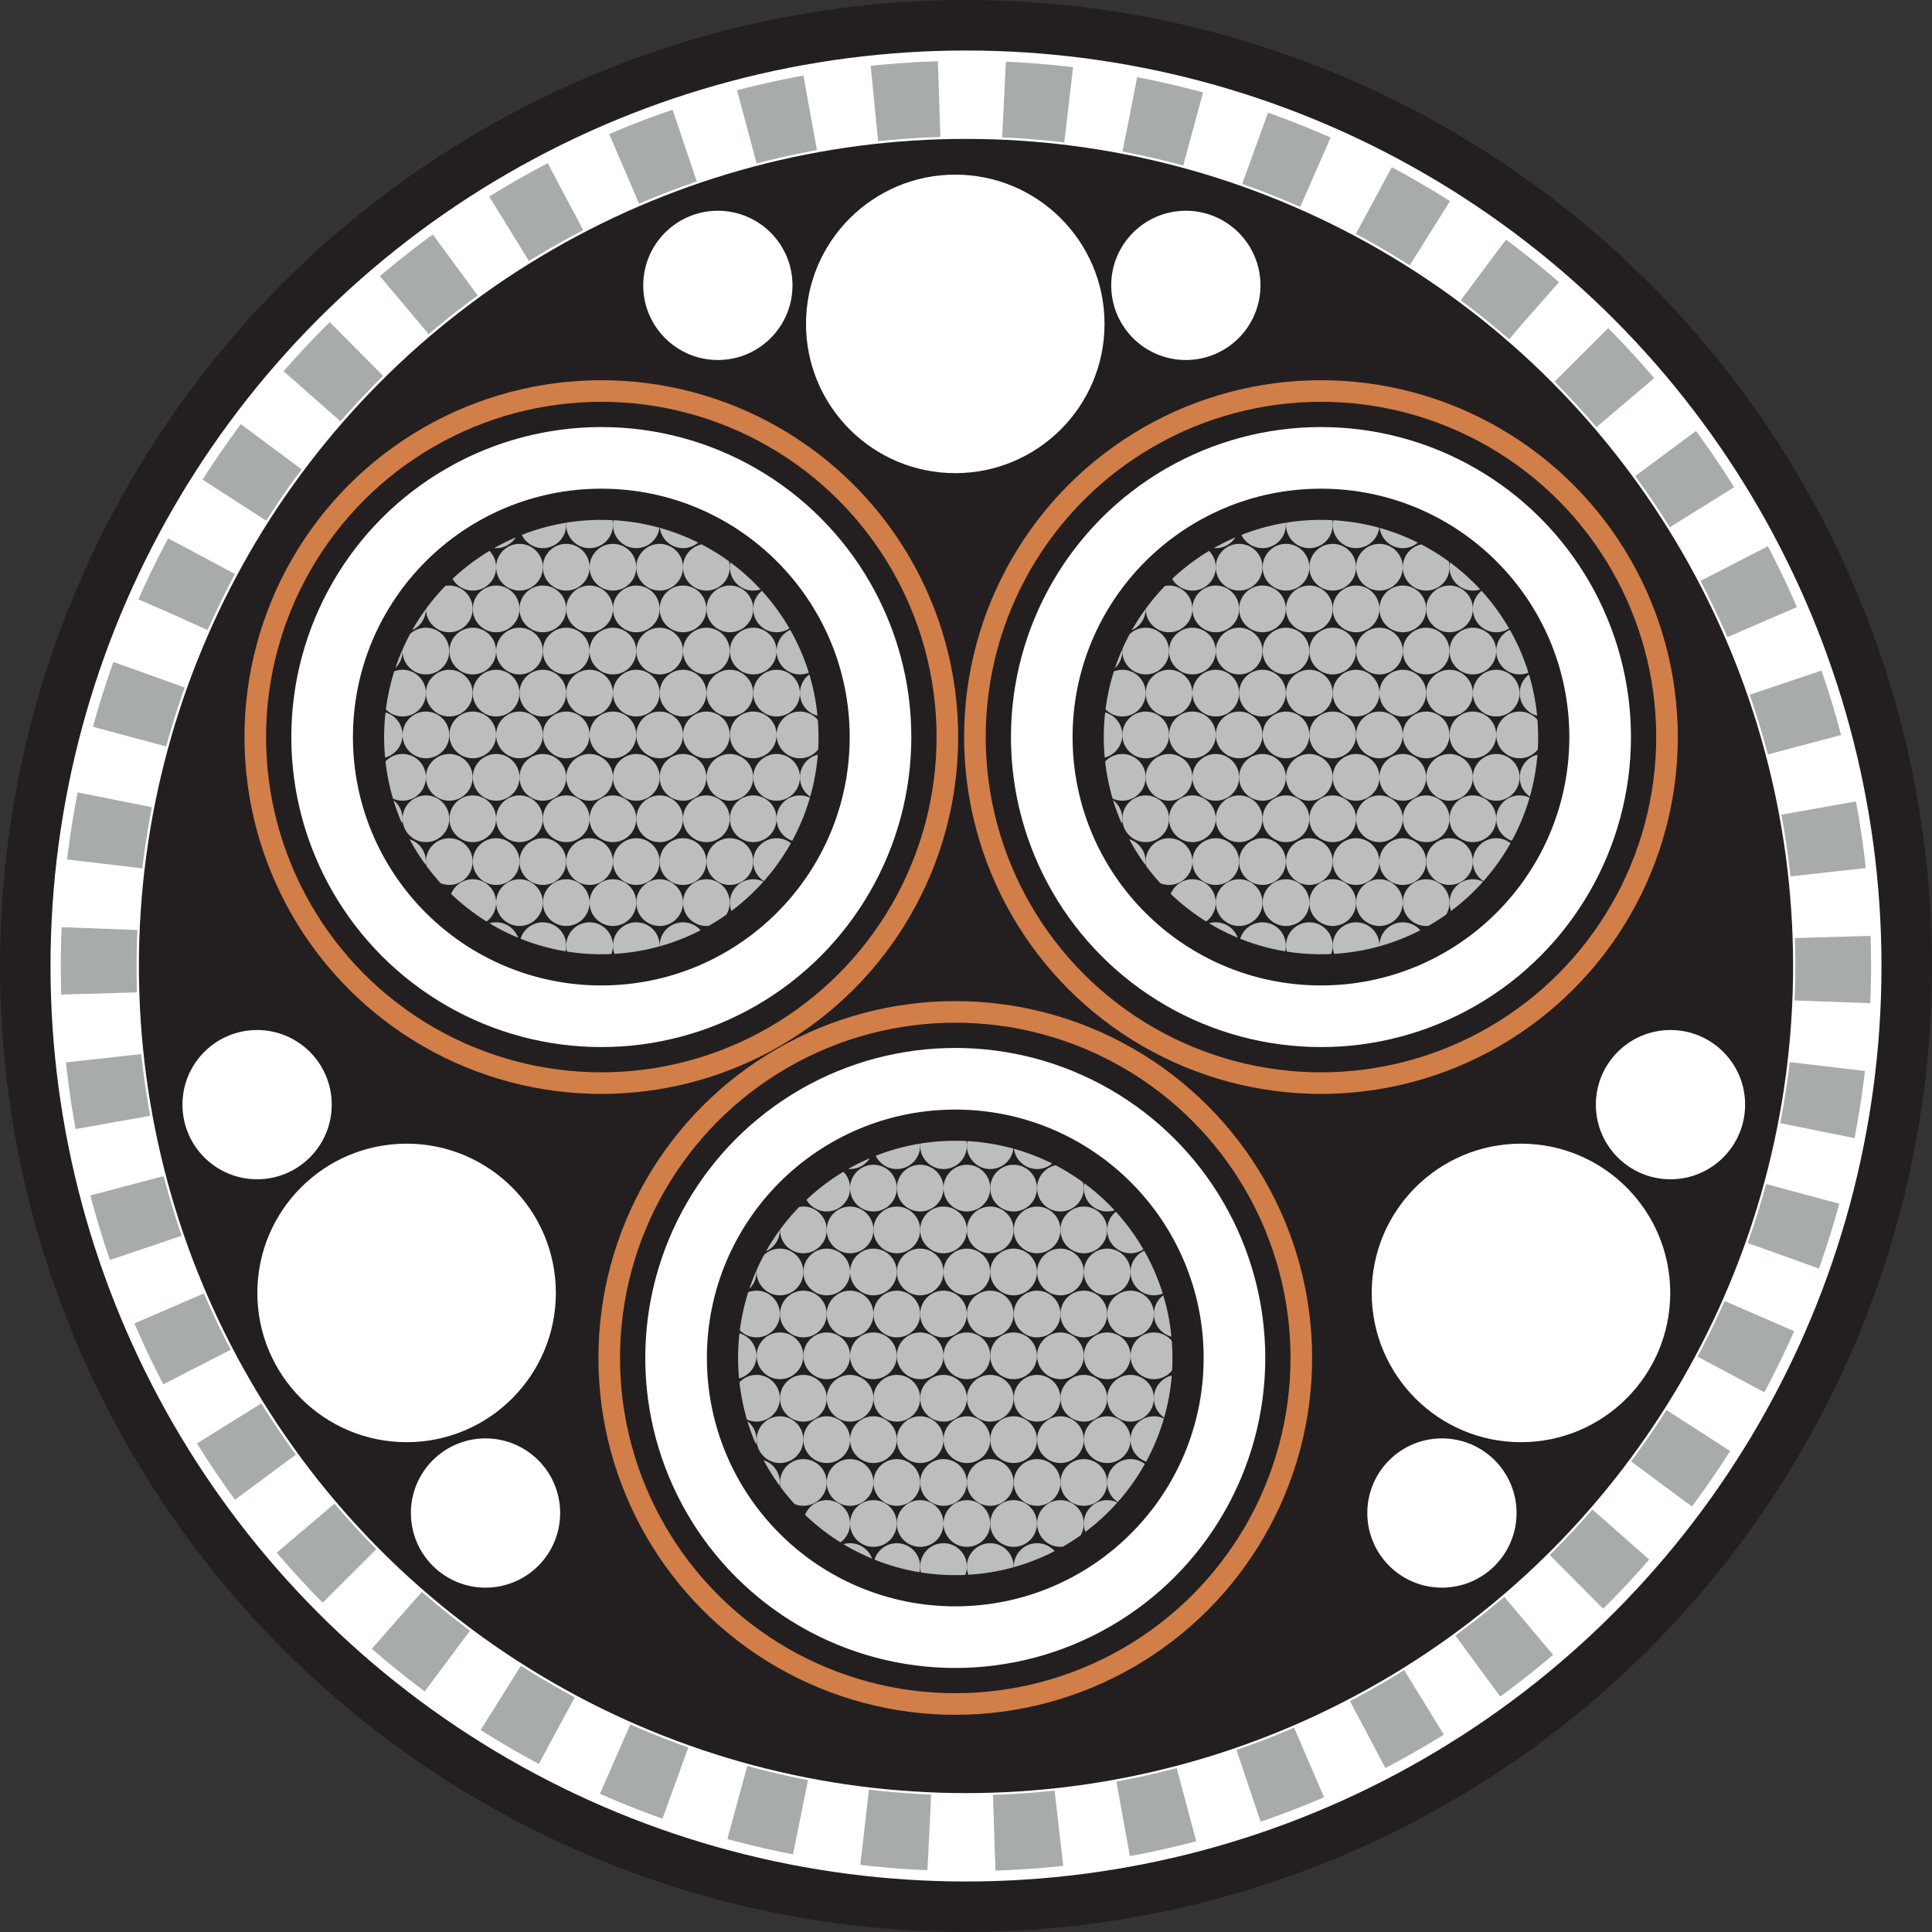
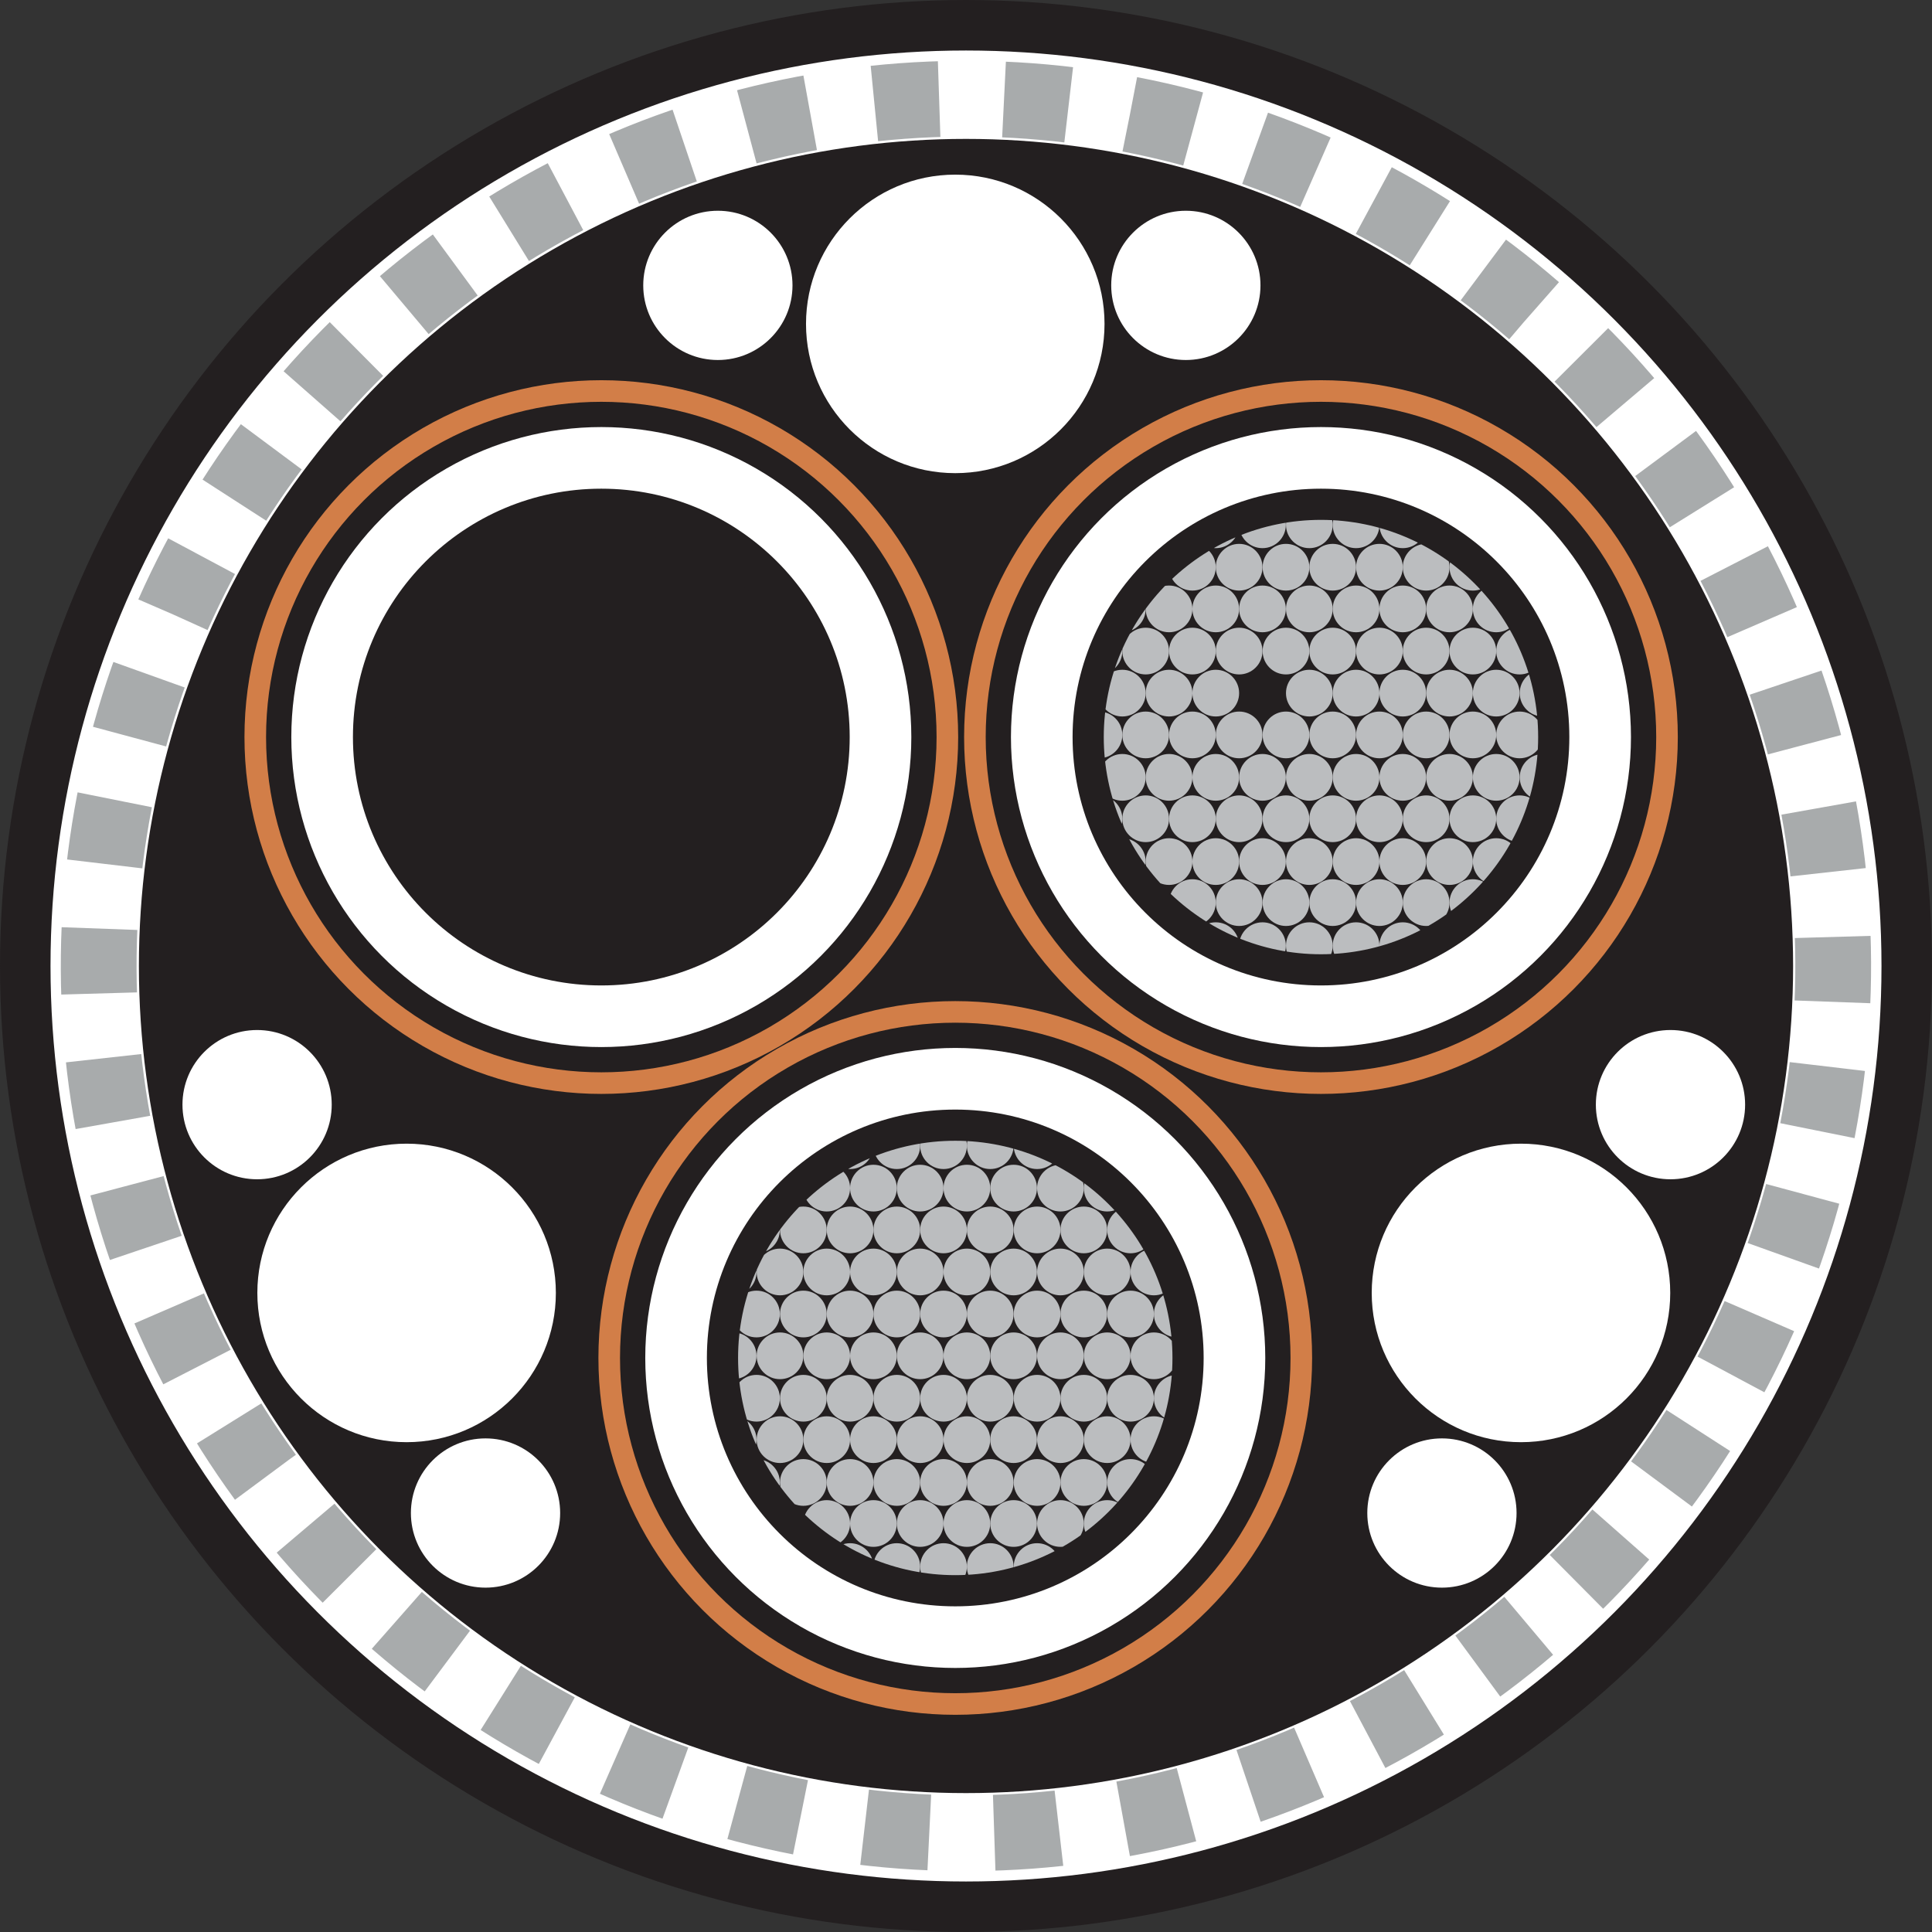
<svg xmlns="http://www.w3.org/2000/svg" id="Layer_2" data-name="Layer 2" viewBox="0 0 153 153">
  <rect x="0" y="0" width="153" height="153" fill="#333333" stroke="none" />
  <defs>
    <style>
      .cls-1, .cls-2, .cls-3 {
        fill: none;
      }

      .cls-4 {
        clip-path: url(#clippath);
      }

      .cls-5, .cls-6, .cls-7 {
        fill: #fff;
      }

      .cls-8 {
        fill: #bbbdbf;
      }

      .cls-9, .cls-10 {
        fill: #231f20;
      }

      .cls-10 {
        stroke-width: 3.26px;
      }

      .cls-10, .cls-6, .cls-7 {
        stroke: #231f20;
      }

      .cls-10, .cls-6, .cls-7, .cls-2, .cls-3 {
        stroke-miterlimit: 10;
      }

      .cls-6, .cls-3 {
        stroke-width: 2px;
      }

      .cls-7 {
        stroke-width: 4px;
      }

      .cls-11 {
        clip-path: url(#clippath-1);
      }

      .cls-12 {
        clip-path: url(#clippath-2);
      }

      .cls-2 {
        stroke: #a8abac;
        stroke-dasharray: 0 0 0 0 0 0 5.14 5.14 5.14 5.14 5.14 5.14;
        stroke-width: 6px;
      }

      .cls-3 {
        stroke: #d27e48;
      }
    </style>
    <clipPath id="clippath">
      <circle class="cls-1" cx="104.61" cy="58.37" r="17.2" />
    </clipPath>
    <clipPath id="clippath-1">
-       <circle class="cls-1" cx="47.62" cy="58.37" r="17.2" />
-     </clipPath>
+       </clipPath>
    <clipPath id="clippath-2">
      <circle class="cls-1" cx="75.65" cy="107.54" r="17.2" />
    </clipPath>
  </defs>
  <g id="Layer_1-2" data-name="Layer 1">
    <g>
      <g>
        <circle class="cls-7" cx="76.5" cy="76.5" r="74.5" />
        <circle class="cls-2" cx="76.5" cy="76.5" r="68.68" transform="translate(-13.09 137.15) rotate(-79.1)" />
        <circle class="cls-9" cx="76.5" cy="76.5" r="65.5" />
      </g>
      <g>
        <circle class="cls-5" cx="75.65" cy="25.65" r="11.82" />
        <circle class="cls-5" cx="93.91" cy="22.6" r="5.91" />
        <circle class="cls-5" cx="56.85" cy="22.6" r="5.91" />
      </g>
      <g>
        <circle class="cls-5" cx="120.45" cy="102.39" r="11.82" />
        <circle class="cls-5" cx="114.19" cy="119.82" r="5.91" />
        <circle class="cls-5" cx="132.29" cy="87.48" r="5.91" />
      </g>
      <g>
        <circle class="cls-5" cx="32.2" cy="102.39" r="11.82" />
        <circle class="cls-5" cx="38.45" cy="119.82" r="5.91" />
        <circle class="cls-5" cx="20.36" cy="87.48" r="5.91" />
      </g>
      <g>
        <circle class="cls-3" cx="104.61" cy="58.37" r="27.26" />
        <circle class="cls-6" cx="104.61" cy="58.37" r="25.55" />
        <g>
          <circle class="cls-10" cx="104.61" cy="58.37" r="18.04" />
          <g class="cls-4">
            <g>
              <circle class="cls-8" cx="81.47" cy="41.56" r="1.85" />
              <circle class="cls-8" cx="85.18" cy="41.56" r="1.85" />
              <circle class="cls-8" cx="88.88" cy="41.56" r="1.85" />
              <circle class="cls-8" cx="92.58" cy="41.56" r="1.85" />
              <circle class="cls-8" cx="96.28" cy="41.56" r="1.85" />
              <circle class="cls-8" cx="99.98" cy="41.56" r="1.85" />
              <circle class="cls-8" cx="103.69" cy="41.56" r="1.85" />
              <circle class="cls-8" cx="107.39" cy="41.56" r="1.85" />
              <circle class="cls-8" cx="111.09" cy="41.56" r="1.85" />
              <circle class="cls-8" cx="114.79" cy="41.56" r="1.85" />
              <circle class="cls-8" cx="118.49" cy="41.56" r="1.85" />
              <circle class="cls-8" cx="122.2" cy="41.56" r="1.85" />
              <circle class="cls-8" cx="125.9" cy="41.56" r="1.85" />
              <circle class="cls-8" cx="81.47" cy="48.22" r="1.85" />
              <circle class="cls-8" cx="85.18" cy="48.22" r="1.85" />
              <circle class="cls-8" cx="88.88" cy="48.22" r="1.85" />
              <circle class="cls-8" cx="92.58" cy="48.22" r="1.85" />
              <circle class="cls-8" cx="96.28" cy="48.22" r="1.85" />
              <circle class="cls-8" cx="99.98" cy="48.22" r="1.85" />
              <circle class="cls-8" cx="103.69" cy="48.22" r="1.85" />
              <circle class="cls-8" cx="107.39" cy="48.22" r="1.85" />
              <circle class="cls-8" cx="111.09" cy="48.22" r="1.85" />
              <circle class="cls-8" cx="114.79" cy="48.22" r="1.85" />
              <circle class="cls-8" cx="118.49" cy="48.22" r="1.85" />
              <circle class="cls-8" cx="122.2" cy="48.22" r="1.85" />
              <circle class="cls-8" cx="125.9" cy="48.22" r="1.85" />
              <circle class="cls-8" cx="81.47" cy="54.89" r="1.85" />
              <circle class="cls-8" cx="85.18" cy="54.89" r="1.85" />
              <circle class="cls-8" cx="88.88" cy="54.89" r="1.85" />
              <circle class="cls-8" cx="92.58" cy="54.89" r="1.85" />
              <circle class="cls-8" cx="96.28" cy="54.89" r="1.85" />
-               <circle class="cls-8" cx="99.98" cy="54.89" r="1.85" />
              <circle class="cls-8" cx="103.69" cy="54.89" r="1.85" />
              <circle class="cls-8" cx="107.39" cy="54.89" r="1.85" />
              <circle class="cls-8" cx="111.09" cy="54.89" r="1.85" />
              <circle class="cls-8" cx="114.79" cy="54.89" r="1.85" />
              <circle class="cls-8" cx="118.49" cy="54.89" r="1.85" />
              <circle class="cls-8" cx="122.2" cy="54.89" r="1.85" />
              <circle class="cls-8" cx="125.9" cy="54.89" r="1.85" />
              <circle class="cls-8" cx="81.47" cy="61.56" r="1.85" />
              <circle class="cls-8" cx="85.18" cy="61.56" r="1.85" />
              <circle class="cls-8" cx="88.88" cy="61.56" r="1.85" />
              <circle class="cls-8" cx="92.58" cy="61.56" r="1.85" />
              <circle class="cls-8" cx="96.28" cy="61.56" r="1.85" />
              <circle class="cls-8" cx="99.98" cy="61.56" r="1.85" />
              <circle class="cls-8" cx="103.69" cy="61.56" r="1.85" />
              <circle class="cls-8" cx="107.39" cy="61.56" r="1.85" />
              <circle class="cls-8" cx="111.09" cy="61.56" r="1.85" />
              <circle class="cls-8" cx="114.79" cy="61.56" r="1.85" />
              <circle class="cls-8" cx="118.49" cy="61.56" r="1.85" />
              <circle class="cls-8" cx="122.2" cy="61.56" r="1.85" />
              <circle class="cls-8" cx="125.9" cy="61.56" r="1.85" />
              <circle class="cls-8" cx="81.47" cy="68.23" r="1.85" />
              <circle class="cls-8" cx="85.18" cy="68.23" r="1.85" />
              <circle class="cls-8" cx="88.88" cy="68.23" r="1.85" />
              <circle class="cls-8" cx="92.58" cy="68.23" r="1.85" />
              <circle class="cls-8" cx="96.28" cy="68.23" r="1.85" />
              <circle class="cls-8" cx="99.98" cy="68.23" r="1.85" />
              <circle class="cls-8" cx="103.69" cy="68.23" r="1.85" />
              <circle class="cls-8" cx="107.39" cy="68.23" r="1.85" />
              <circle class="cls-8" cx="111.09" cy="68.23" r="1.85" />
              <circle class="cls-8" cx="114.79" cy="68.23" r="1.85" />
              <circle class="cls-8" cx="118.49" cy="68.23" r="1.85" />
              <circle class="cls-8" cx="122.2" cy="68.23" r="1.85" />
              <circle class="cls-8" cx="125.9" cy="68.23" r="1.85" />
              <circle class="cls-8" cx="81.47" cy="74.89" r="1.85" />
              <circle class="cls-8" cx="85.18" cy="74.89" r="1.85" />
              <circle class="cls-8" cx="88.88" cy="74.89" r="1.85" />
              <circle class="cls-8" cx="92.58" cy="74.89" r="1.85" />
              <circle class="cls-8" cx="96.28" cy="74.89" r="1.85" />
              <circle class="cls-8" cx="99.98" cy="74.89" r="1.85" />
              <circle class="cls-8" cx="103.69" cy="74.89" r="1.85" />
              <circle class="cls-8" cx="107.39" cy="74.89" r="1.85" />
              <circle class="cls-8" cx="111.09" cy="74.89" r="1.85" />
              <circle class="cls-8" cx="114.79" cy="74.89" r="1.85" />
              <circle class="cls-8" cx="118.49" cy="74.89" r="1.85" />
              <circle class="cls-8" cx="122.2" cy="74.89" r="1.85" />
              <circle class="cls-8" cx="125.9" cy="74.89" r="1.85" />
              <circle class="cls-8" cx="83.33" cy="44.92" r="1.85" />
              <circle class="cls-8" cx="87.03" cy="44.92" r="1.85" />
              <circle class="cls-8" cx="90.73" cy="44.92" r="1.85" />
              <circle class="cls-8" cx="94.43" cy="44.92" r="1.85" />
              <circle class="cls-8" cx="98.13" cy="44.92" r="1.85" />
              <circle class="cls-8" cx="101.84" cy="44.92" r="1.85" />
              <circle class="cls-8" cx="105.54" cy="44.92" r="1.85" />
              <circle class="cls-8" cx="109.24" cy="44.92" r="1.85" />
              <circle class="cls-8" cx="112.94" cy="44.92" r="1.85" />
              <circle class="cls-8" cx="116.64" cy="44.92" r="1.85" />
              <circle class="cls-8" cx="120.34" cy="44.92" r="1.85" />
              <circle class="cls-8" cx="124.05" cy="44.92" r="1.85" />
              <circle class="cls-8" cx="127.75" cy="44.92" r="1.85" />
              <circle class="cls-8" cx="83.33" cy="51.56" r="1.85" />
              <circle class="cls-8" cx="87.03" cy="51.56" r="1.85" />
              <circle class="cls-8" cx="90.73" cy="51.56" r="1.85" />
              <circle class="cls-8" cx="94.43" cy="51.56" r="1.85" />
              <circle class="cls-8" cx="98.13" cy="51.56" r="1.85" />
              <circle class="cls-8" cx="101.84" cy="51.56" r="1.85" />
              <circle class="cls-8" cx="105.54" cy="51.56" r="1.85" />
              <circle class="cls-8" cx="109.24" cy="51.56" r="1.85" />
              <circle class="cls-8" cx="112.94" cy="51.56" r="1.85" />
              <circle class="cls-8" cx="116.64" cy="51.56" r="1.85" />
              <circle class="cls-8" cx="120.34" cy="51.56" r="1.85" />
              <circle class="cls-8" cx="124.05" cy="51.56" r="1.85" />
              <circle class="cls-8" cx="127.75" cy="51.56" r="1.85" />
              <circle class="cls-8" cx="83.33" cy="58.2" r="1.85" />
              <circle class="cls-8" cx="87.03" cy="58.2" r="1.85" />
              <circle class="cls-8" cx="90.73" cy="58.2" r="1.85" />
              <circle class="cls-8" cx="94.43" cy="58.2" r="1.85" />
              <circle class="cls-8" cx="98.13" cy="58.2" r="1.85" />
              <circle class="cls-8" cx="101.84" cy="58.2" r="1.85" />
              <circle class="cls-8" cx="105.54" cy="58.2" r="1.85" />
              <circle class="cls-8" cx="109.24" cy="58.2" r="1.85" />
              <circle class="cls-8" cx="112.94" cy="58.2" r="1.85" />
              <circle class="cls-8" cx="116.64" cy="58.2" r="1.85" />
              <circle class="cls-8" cx="120.34" cy="58.2" r="1.85" />
              <circle class="cls-8" cx="124.05" cy="58.2" r="1.85" />
              <circle class="cls-8" cx="127.75" cy="58.2" r="1.85" />
              <circle class="cls-8" cx="83.33" cy="64.84" r="1.85" />
              <circle class="cls-8" cx="87.03" cy="64.84" r="1.85" />
              <circle class="cls-8" cx="90.73" cy="64.84" r="1.85" />
              <circle class="cls-8" cx="94.43" cy="64.84" r="1.85" />
              <circle class="cls-8" cx="98.13" cy="64.84" r="1.85" />
              <circle class="cls-8" cx="101.84" cy="64.84" r="1.85" />
              <circle class="cls-8" cx="105.54" cy="64.84" r="1.85" />
              <circle class="cls-8" cx="109.24" cy="64.84" r="1.85" />
              <circle class="cls-8" cx="112.94" cy="64.84" r="1.85" />
              <circle class="cls-8" cx="116.64" cy="64.84" r="1.85" />
              <circle class="cls-8" cx="120.34" cy="64.84" r="1.85" />
              <circle class="cls-8" cx="124.05" cy="64.84" r="1.85" />
              <circle class="cls-8" cx="127.75" cy="64.84" r="1.85" />
              <circle class="cls-8" cx="83.33" cy="71.48" r="1.85" />
              <circle class="cls-8" cx="87.03" cy="71.48" r="1.85" />
              <circle class="cls-8" cx="90.73" cy="71.48" r="1.85" />
              <circle class="cls-8" cx="94.43" cy="71.48" r="1.85" />
              <circle class="cls-8" cx="98.13" cy="71.48" r="1.85" />
              <circle class="cls-8" cx="101.84" cy="71.48" r="1.85" />
              <circle class="cls-8" cx="105.54" cy="71.48" r="1.85" />
              <circle class="cls-8" cx="109.24" cy="71.48" r="1.85" />
              <circle class="cls-8" cx="112.94" cy="71.48" r="1.85" />
              <circle class="cls-8" cx="116.64" cy="71.48" r="1.85" />
              <circle class="cls-8" cx="120.34" cy="71.48" r="1.85" />
              <circle class="cls-8" cx="124.05" cy="71.48" r="1.85" />
              <circle class="cls-8" cx="127.75" cy="71.48" r="1.85" />
            </g>
          </g>
        </g>
      </g>
      <g>
        <circle class="cls-3" cx="47.62" cy="58.37" r="27.26" />
        <circle class="cls-6" cx="47.62" cy="58.37" r="25.55" />
        <g>
          <circle class="cls-10" cx="47.62" cy="58.37" r="18.04" />
          <g class="cls-11">
            <g>
              <circle class="cls-8" cx="24.48" cy="41.56" r="1.85" />
              <circle class="cls-8" cx="28.18" cy="41.56" r="1.85" />
              <circle class="cls-8" cx="31.88" cy="41.56" r="1.85" />
              <circle class="cls-8" cx="35.58" cy="41.56" r="1.85" />
              <circle class="cls-8" cx="39.29" cy="41.56" r="1.85" />
              <circle class="cls-8" cx="42.99" cy="41.56" r="1.85" />
              <circle class="cls-8" cx="46.69" cy="41.56" r="1.85" />
              <circle class="cls-8" cx="50.39" cy="41.56" r="1.85" />
              <circle class="cls-8" cx="54.09" cy="41.56" r="1.85" />
              <circle class="cls-8" cx="57.8" cy="41.56" r="1.85" />
              <circle class="cls-8" cx="61.5" cy="41.56" r="1.85" />
              <circle class="cls-8" cx="65.2" cy="41.56" r="1.85" />
              <circle class="cls-8" cx="68.9" cy="41.56" r="1.85" />
              <circle class="cls-8" cx="24.48" cy="48.22" r="1.85" />
              <circle class="cls-8" cx="28.18" cy="48.22" r="1.85" />
              <circle class="cls-8" cx="31.88" cy="48.22" r="1.85" />
              <circle class="cls-8" cx="35.58" cy="48.22" r="1.85" />
              <circle class="cls-8" cx="39.29" cy="48.22" r="1.85" />
              <circle class="cls-8" cx="42.99" cy="48.22" r="1.85" />
              <circle class="cls-8" cx="46.69" cy="48.22" r="1.85" />
              <circle class="cls-8" cx="50.39" cy="48.22" r="1.85" />
              <circle class="cls-8" cx="54.09" cy="48.22" r="1.85" />
              <circle class="cls-8" cx="57.8" cy="48.22" r="1.85" />
              <circle class="cls-8" cx="61.5" cy="48.22" r="1.85" />
              <circle class="cls-8" cx="65.2" cy="48.22" r="1.85" />
              <circle class="cls-8" cx="68.9" cy="48.22" r="1.85" />
              <circle class="cls-8" cx="24.48" cy="54.89" r="1.85" />
              <circle class="cls-8" cx="28.18" cy="54.89" r="1.85" />
              <circle class="cls-8" cx="31.88" cy="54.89" r="1.85" />
              <circle class="cls-8" cx="35.58" cy="54.89" r="1.85" />
              <circle class="cls-8" cx="39.29" cy="54.89" r="1.85" />
              <circle class="cls-8" cx="42.99" cy="54.89" r="1.85" />
              <circle class="cls-8" cx="46.69" cy="54.89" r="1.85" />
              <circle class="cls-8" cx="50.39" cy="54.89" r="1.85" />
              <circle class="cls-8" cx="54.09" cy="54.89" r="1.85" />
              <circle class="cls-8" cx="57.8" cy="54.89" r="1.85" />
              <circle class="cls-8" cx="61.5" cy="54.89" r="1.85" />
              <circle class="cls-8" cx="65.2" cy="54.89" r="1.85" />
              <circle class="cls-8" cx="68.9" cy="54.89" r="1.85" />
-               <circle class="cls-8" cx="24.48" cy="61.56" r="1.85" />
              <circle class="cls-8" cx="28.18" cy="61.56" r="1.85" />
-               <circle class="cls-8" cx="31.88" cy="61.56" r="1.85" />
              <circle class="cls-8" cx="35.58" cy="61.56" r="1.85" />
              <circle class="cls-8" cx="39.29" cy="61.56" r="1.85" />
              <circle class="cls-8" cx="42.99" cy="61.56" r="1.85" />
              <circle class="cls-8" cx="46.69" cy="61.56" r="1.85" />
              <circle class="cls-8" cx="50.39" cy="61.56" r="1.85" />
              <circle class="cls-8" cx="54.09" cy="61.56" r="1.85" />
              <circle class="cls-8" cx="57.8" cy="61.56" r="1.85" />
              <circle class="cls-8" cx="61.5" cy="61.56" r="1.85" />
              <circle class="cls-8" cx="65.2" cy="61.56" r="1.85" />
              <circle class="cls-8" cx="68.9" cy="61.56" r="1.85" />
              <circle class="cls-8" cx="24.48" cy="68.23" r="1.85" />
              <circle class="cls-8" cx="28.18" cy="68.23" r="1.85" />
              <circle class="cls-8" cx="31.88" cy="68.23" r="1.85" />
              <circle class="cls-8" cx="35.58" cy="68.23" r="1.85" />
              <circle class="cls-8" cx="39.29" cy="68.23" r="1.85" />
              <circle class="cls-8" cx="42.99" cy="68.23" r="1.85" />
              <circle class="cls-8" cx="46.69" cy="68.23" r="1.85" />
              <circle class="cls-8" cx="50.39" cy="68.23" r="1.85" />
              <circle class="cls-8" cx="54.09" cy="68.23" r="1.85" />
              <circle class="cls-8" cx="57.8" cy="68.23" r="1.85" />
              <circle class="cls-8" cx="61.5" cy="68.23" r="1.85" />
              <circle class="cls-8" cx="65.2" cy="68.23" r="1.85" />
              <circle class="cls-8" cx="68.9" cy="68.23" r="1.85" />
              <circle class="cls-8" cx="24.48" cy="74.89" r="1.85" />
              <circle class="cls-8" cx="28.18" cy="74.89" r="1.85" />
              <circle class="cls-8" cx="31.88" cy="74.89" r="1.85" />
              <circle class="cls-8" cx="35.58" cy="74.89" r="1.85" />
              <circle class="cls-8" cx="39.29" cy="74.89" r="1.85" />
              <circle class="cls-8" cx="42.99" cy="74.89" r="1.85" />
              <circle class="cls-8" cx="46.69" cy="74.89" r="1.85" />
              <circle class="cls-8" cx="50.39" cy="74.89" r="1.85" />
              <circle class="cls-8" cx="54.09" cy="74.89" r="1.85" />
              <circle class="cls-8" cx="57.8" cy="74.89" r="1.85" />
              <circle class="cls-8" cx="61.5" cy="74.89" r="1.85" />
              <circle class="cls-8" cx="65.2" cy="74.89" r="1.85" />
              <circle class="cls-8" cx="68.9" cy="74.89" r="1.85" />
              <circle class="cls-8" cx="26.33" cy="44.92" r="1.85" />
              <circle class="cls-8" cx="30.03" cy="44.92" r="1.85" />
              <circle class="cls-8" cx="33.73" cy="44.92" r="1.85" />
              <circle class="cls-8" cx="37.44" cy="44.92" r="1.85" />
              <circle class="cls-8" cx="41.14" cy="44.92" r="1.85" />
              <circle class="cls-8" cx="44.84" cy="44.92" r="1.85" />
              <circle class="cls-8" cx="48.54" cy="44.92" r="1.85" />
              <circle class="cls-8" cx="52.24" cy="44.92" r="1.85" />
              <circle class="cls-8" cx="55.94" cy="44.92" r="1.85" />
              <circle class="cls-8" cx="59.65" cy="44.92" r="1.85" />
              <circle class="cls-8" cx="63.35" cy="44.92" r="1.85" />
              <circle class="cls-8" cx="67.05" cy="44.92" r="1.85" />
              <circle class="cls-8" cx="70.75" cy="44.92" r="1.85" />
              <circle class="cls-8" cx="26.33" cy="51.56" r="1.85" />
              <circle class="cls-8" cx="30.03" cy="51.56" r="1.85" />
              <circle class="cls-8" cx="33.73" cy="51.56" r="1.85" />
              <circle class="cls-8" cx="37.44" cy="51.56" r="1.85" />
              <circle class="cls-8" cx="41.14" cy="51.56" r="1.85" />
              <circle class="cls-8" cx="44.84" cy="51.56" r="1.85" />
              <circle class="cls-8" cx="48.54" cy="51.56" r="1.85" />
              <circle class="cls-8" cx="52.24" cy="51.56" r="1.85" />
              <circle class="cls-8" cx="55.94" cy="51.56" r="1.85" />
              <circle class="cls-8" cx="59.65" cy="51.56" r="1.85" />
              <circle class="cls-8" cx="63.35" cy="51.56" r="1.85" />
              <circle class="cls-8" cx="67.05" cy="51.56" r="1.85" />
              <circle class="cls-8" cx="70.75" cy="51.56" r="1.85" />
              <circle class="cls-8" cx="26.33" cy="58.2" r="1.85" />
              <circle class="cls-8" cx="30.03" cy="58.2" r="1.85" />
              <circle class="cls-8" cx="33.73" cy="58.2" r="1.85" />
              <circle class="cls-8" cx="37.44" cy="58.2" r="1.85" />
              <circle class="cls-8" cx="41.14" cy="58.2" r="1.85" />
              <circle class="cls-8" cx="44.84" cy="58.2" r="1.85" />
              <circle class="cls-8" cx="48.54" cy="58.2" r="1.85" />
              <circle class="cls-8" cx="52.24" cy="58.2" r="1.85" />
              <circle class="cls-8" cx="55.94" cy="58.2" r="1.85" />
              <circle class="cls-8" cx="59.65" cy="58.2" r="1.85" />
              <circle class="cls-8" cx="63.35" cy="58.2" r="1.85" />
              <circle class="cls-8" cx="67.05" cy="58.2" r="1.85" />
              <circle class="cls-8" cx="70.75" cy="58.2" r="1.85" />
              <circle class="cls-8" cx="26.33" cy="64.84" r="1.85" />
              <circle class="cls-8" cx="30.03" cy="64.84" r="1.85" />
              <circle class="cls-8" cx="33.73" cy="64.84" r="1.85" />
              <circle class="cls-8" cx="37.44" cy="64.84" r="1.85" />
              <circle class="cls-8" cx="41.14" cy="64.84" r="1.85" />
              <circle class="cls-8" cx="44.84" cy="64.84" r="1.85" />
              <circle class="cls-8" cx="48.54" cy="64.84" r="1.85" />
              <circle class="cls-8" cx="52.24" cy="64.84" r="1.85" />
              <circle class="cls-8" cx="55.94" cy="64.84" r="1.85" />
              <circle class="cls-8" cx="59.65" cy="64.84" r="1.85" />
              <circle class="cls-8" cx="63.35" cy="64.84" r="1.85" />
              <circle class="cls-8" cx="67.05" cy="64.84" r="1.85" />
              <circle class="cls-8" cx="70.75" cy="64.84" r="1.85" />
              <circle class="cls-8" cx="26.33" cy="71.48" r="1.85" />
              <circle class="cls-8" cx="30.03" cy="71.48" r="1.85" />
              <circle class="cls-8" cx="33.73" cy="71.48" r="1.85" />
              <circle class="cls-8" cx="37.44" cy="71.48" r="1.85" />
              <circle class="cls-8" cx="41.14" cy="71.48" r="1.85" />
              <circle class="cls-8" cx="44.84" cy="71.48" r="1.85" />
              <circle class="cls-8" cx="48.54" cy="71.48" r="1.85" />
              <circle class="cls-8" cx="52.24" cy="71.48" r="1.85" />
              <circle class="cls-8" cx="55.94" cy="71.48" r="1.85" />
              <circle class="cls-8" cx="59.65" cy="71.48" r="1.85" />
              <circle class="cls-8" cx="63.35" cy="71.48" r="1.85" />
              <circle class="cls-8" cx="67.05" cy="71.48" r="1.85" />
              <circle class="cls-8" cx="70.75" cy="71.48" r="1.85" />
            </g>
          </g>
        </g>
      </g>
      <g>
        <circle class="cls-3" cx="75.65" cy="107.54" r="27.26" />
        <circle class="cls-6" cx="75.65" cy="107.54" r="25.55" />
        <g>
          <circle class="cls-10" cx="75.65" cy="107.54" r="18.04" />
          <g class="cls-12">
            <g>
              <circle class="cls-8" cx="52.51" cy="90.73" r="1.85" />
              <circle class="cls-8" cx="56.21" cy="90.73" r="1.85" />
              <circle class="cls-8" cx="59.91" cy="90.73" r="1.85" />
              <circle class="cls-8" cx="63.62" cy="90.73" r="1.85" />
              <circle class="cls-8" cx="67.32" cy="90.73" r="1.85" />
              <circle class="cls-8" cx="71.02" cy="90.73" r="1.85" />
              <circle class="cls-8" cx="74.72" cy="90.73" r="1.85" />
              <circle class="cls-8" cx="78.42" cy="90.73" r="1.85" />
              <circle class="cls-8" cx="82.13" cy="90.73" r="1.85" />
              <circle class="cls-8" cx="85.83" cy="90.73" r="1.85" />
              <circle class="cls-8" cx="89.53" cy="90.73" r="1.85" />
              <circle class="cls-8" cx="93.23" cy="90.73" r="1.85" />
              <circle class="cls-8" cx="96.93" cy="90.73" r="1.85" />
              <circle class="cls-8" cx="52.51" cy="97.4" r="1.85" />
              <circle class="cls-8" cx="56.21" cy="97.4" r="1.85" />
              <circle class="cls-8" cx="59.91" cy="97.4" r="1.85" />
              <circle class="cls-8" cx="63.62" cy="97.4" r="1.85" />
              <circle class="cls-8" cx="67.32" cy="97.4" r="1.85" />
              <circle class="cls-8" cx="71.02" cy="97.4" r="1.85" />
              <circle class="cls-8" cx="74.72" cy="97.4" r="1.85" />
              <circle class="cls-8" cx="78.42" cy="97.4" r="1.85" />
              <circle class="cls-8" cx="82.13" cy="97.4" r="1.85" />
              <circle class="cls-8" cx="85.83" cy="97.4" r="1.85" />
              <circle class="cls-8" cx="89.53" cy="97.4" r="1.85" />
              <circle class="cls-8" cx="93.23" cy="97.4" r="1.85" />
              <circle class="cls-8" cx="96.93" cy="97.4" r="1.85" />
              <circle class="cls-8" cx="52.51" cy="104.06" r="1.85" />
              <circle class="cls-8" cx="56.21" cy="104.06" r="1.85" />
              <circle class="cls-8" cx="59.91" cy="104.06" r="1.85" />
              <circle class="cls-8" cx="63.62" cy="104.06" r="1.85" />
              <circle class="cls-8" cx="67.32" cy="104.06" r="1.85" />
              <circle class="cls-8" cx="71.02" cy="104.06" r="1.85" />
              <circle class="cls-8" cx="74.72" cy="104.06" r="1.85" />
              <circle class="cls-8" cx="78.42" cy="104.06" r="1.85" />
              <circle class="cls-8" cx="82.13" cy="104.06" r="1.85" />
              <circle class="cls-8" cx="85.83" cy="104.06" r="1.85" />
              <circle class="cls-8" cx="89.53" cy="104.06" r="1.85" />
              <circle class="cls-8" cx="93.23" cy="104.06" r="1.85" />
              <circle class="cls-8" cx="96.93" cy="104.06" r="1.85" />
              <circle class="cls-8" cx="52.51" cy="110.73" r="1.85" />
              <circle class="cls-8" cx="56.21" cy="110.73" r="1.85" />
              <circle class="cls-8" cx="59.91" cy="110.73" r="1.85" />
              <circle class="cls-8" cx="63.62" cy="110.73" r="1.85" />
              <circle class="cls-8" cx="67.32" cy="110.73" r="1.85" />
              <circle class="cls-8" cx="71.02" cy="110.73" r="1.85" />
              <circle class="cls-8" cx="74.72" cy="110.73" r="1.85" />
              <circle class="cls-8" cx="78.42" cy="110.73" r="1.85" />
              <circle class="cls-8" cx="82.13" cy="110.73" r="1.85" />
              <circle class="cls-8" cx="85.83" cy="110.73" r="1.85" />
              <circle class="cls-8" cx="89.53" cy="110.73" r="1.85" />
              <circle class="cls-8" cx="93.23" cy="110.73" r="1.85" />
              <circle class="cls-8" cx="96.93" cy="110.73" r="1.85" />
              <circle class="cls-8" cx="52.51" cy="117.4" r="1.85" />
              <circle class="cls-8" cx="56.21" cy="117.4" r="1.85" />
              <circle class="cls-8" cx="59.91" cy="117.4" r="1.85" />
              <circle class="cls-8" cx="63.62" cy="117.4" r="1.85" />
              <circle class="cls-8" cx="67.32" cy="117.4" r="1.85" />
              <circle class="cls-8" cx="71.02" cy="117.4" r="1.85" />
              <circle class="cls-8" cx="74.72" cy="117.4" r="1.85" />
              <circle class="cls-8" cx="78.42" cy="117.4" r="1.85" />
              <circle class="cls-8" cx="82.13" cy="117.4" r="1.85" />
              <circle class="cls-8" cx="85.83" cy="117.4" r="1.85" />
              <circle class="cls-8" cx="89.53" cy="117.4" r="1.85" />
              <circle class="cls-8" cx="93.23" cy="117.4" r="1.85" />
              <circle class="cls-8" cx="96.93" cy="117.4" r="1.85" />
              <circle class="cls-8" cx="52.51" cy="124.06" r="1.85" />
              <circle class="cls-8" cx="56.21" cy="124.06" r="1.85" />
              <circle class="cls-8" cx="59.91" cy="124.06" r="1.85" />
              <circle class="cls-8" cx="63.62" cy="124.06" r="1.85" />
              <circle class="cls-8" cx="67.32" cy="124.06" r="1.85" />
              <circle class="cls-8" cx="71.02" cy="124.06" r="1.85" />
              <circle class="cls-8" cx="74.72" cy="124.06" r="1.85" />
              <circle class="cls-8" cx="78.42" cy="124.06" r="1.85" />
              <circle class="cls-8" cx="82.13" cy="124.06" r="1.85" />
              <circle class="cls-8" cx="85.83" cy="124.06" r="1.85" />
              <circle class="cls-8" cx="89.53" cy="124.06" r="1.85" />
              <circle class="cls-8" cx="93.23" cy="124.06" r="1.85" />
              <circle class="cls-8" cx="96.93" cy="124.06" r="1.85" />
              <circle class="cls-8" cx="54.36" cy="94.09" r="1.85" />
              <circle class="cls-8" cx="58.06" cy="94.09" r="1.85" />
              <circle class="cls-8" cx="61.77" cy="94.09" r="1.85" />
              <circle class="cls-8" cx="65.47" cy="94.09" r="1.85" />
              <circle class="cls-8" cx="69.17" cy="94.09" r="1.85" />
              <circle class="cls-8" cx="72.87" cy="94.09" r="1.85" />
              <circle class="cls-8" cx="76.57" cy="94.09" r="1.85" />
              <circle class="cls-8" cx="80.27" cy="94.09" r="1.85" />
              <circle class="cls-8" cx="83.98" cy="94.09" r="1.85" />
              <circle class="cls-8" cx="87.68" cy="94.09" r="1.85" />
              <circle class="cls-8" cx="91.38" cy="94.09" r="1.85" />
              <circle class="cls-8" cx="95.08" cy="94.09" r="1.85" />
              <circle class="cls-8" cx="98.78" cy="94.09" r="1.85" />
              <circle class="cls-8" cx="54.36" cy="100.73" r="1.85" />
              <circle class="cls-8" cx="58.06" cy="100.73" r="1.85" />
              <circle class="cls-8" cx="61.77" cy="100.73" r="1.85" />
              <circle class="cls-8" cx="65.47" cy="100.73" r="1.85" />
              <circle class="cls-8" cx="69.17" cy="100.73" r="1.85" />
              <circle class="cls-8" cx="72.87" cy="100.73" r="1.85" />
              <circle class="cls-8" cx="76.57" cy="100.73" r="1.85" />
              <circle class="cls-8" cx="80.27" cy="100.73" r="1.85" />
              <circle class="cls-8" cx="83.98" cy="100.73" r="1.85" />
              <circle class="cls-8" cx="87.68" cy="100.73" r="1.85" />
              <circle class="cls-8" cx="91.38" cy="100.73" r="1.85" />
              <circle class="cls-8" cx="95.08" cy="100.73" r="1.85" />
              <circle class="cls-8" cx="98.78" cy="100.73" r="1.85" />
              <circle class="cls-8" cx="54.36" cy="107.37" r="1.85" />
              <circle class="cls-8" cx="58.06" cy="107.37" r="1.85" />
              <circle class="cls-8" cx="61.77" cy="107.37" r="1.85" />
              <circle class="cls-8" cx="65.47" cy="107.37" r="1.85" />
              <circle class="cls-8" cx="69.17" cy="107.37" r="1.85" />
              <circle class="cls-8" cx="72.87" cy="107.37" r="1.85" />
              <circle class="cls-8" cx="76.57" cy="107.37" r="1.85" />
              <circle class="cls-8" cx="80.27" cy="107.37" r="1.85" />
              <circle class="cls-8" cx="83.98" cy="107.37" r="1.85" />
              <circle class="cls-8" cx="87.68" cy="107.37" r="1.85" />
              <circle class="cls-8" cx="91.38" cy="107.37" r="1.85" />
              <circle class="cls-8" cx="95.08" cy="107.37" r="1.85" />
              <circle class="cls-8" cx="98.78" cy="107.37" r="1.85" />
              <circle class="cls-8" cx="54.36" cy="114.01" r="1.85" />
              <circle class="cls-8" cx="58.06" cy="114.01" r="1.85" />
              <circle class="cls-8" cx="61.77" cy="114.01" r="1.85" />
              <circle class="cls-8" cx="65.47" cy="114.01" r="1.85" />
              <circle class="cls-8" cx="69.17" cy="114.01" r="1.85" />
              <circle class="cls-8" cx="72.87" cy="114.01" r="1.85" />
              <circle class="cls-8" cx="76.57" cy="114.01" r="1.85" />
              <circle class="cls-8" cx="80.27" cy="114.01" r="1.85" />
              <circle class="cls-8" cx="83.98" cy="114.01" r="1.85" />
              <circle class="cls-8" cx="87.68" cy="114.01" r="1.85" />
              <circle class="cls-8" cx="91.38" cy="114.01" r="1.85" />
              <circle class="cls-8" cx="95.08" cy="114.01" r="1.85" />
              <circle class="cls-8" cx="98.78" cy="114.01" r="1.85" />
              <circle class="cls-8" cx="54.36" cy="120.65" r="1.85" />
              <circle class="cls-8" cx="58.06" cy="120.65" r="1.85" />
              <circle class="cls-8" cx="61.77" cy="120.65" r="1.85" />
              <circle class="cls-8" cx="65.47" cy="120.65" r="1.85" />
              <circle class="cls-8" cx="69.17" cy="120.65" r="1.85" />
              <circle class="cls-8" cx="72.87" cy="120.65" r="1.85" />
              <circle class="cls-8" cx="76.57" cy="120.65" r="1.85" />
              <circle class="cls-8" cx="80.27" cy="120.65" r="1.85" />
              <circle class="cls-8" cx="83.98" cy="120.65" r="1.85" />
              <circle class="cls-8" cx="87.68" cy="120.65" r="1.85" />
              <circle class="cls-8" cx="91.38" cy="120.65" r="1.85" />
              <circle class="cls-8" cx="95.08" cy="120.65" r="1.85" />
              <circle class="cls-8" cx="98.78" cy="120.65" r="1.85" />
            </g>
          </g>
        </g>
      </g>
    </g>
  </g>
</svg>